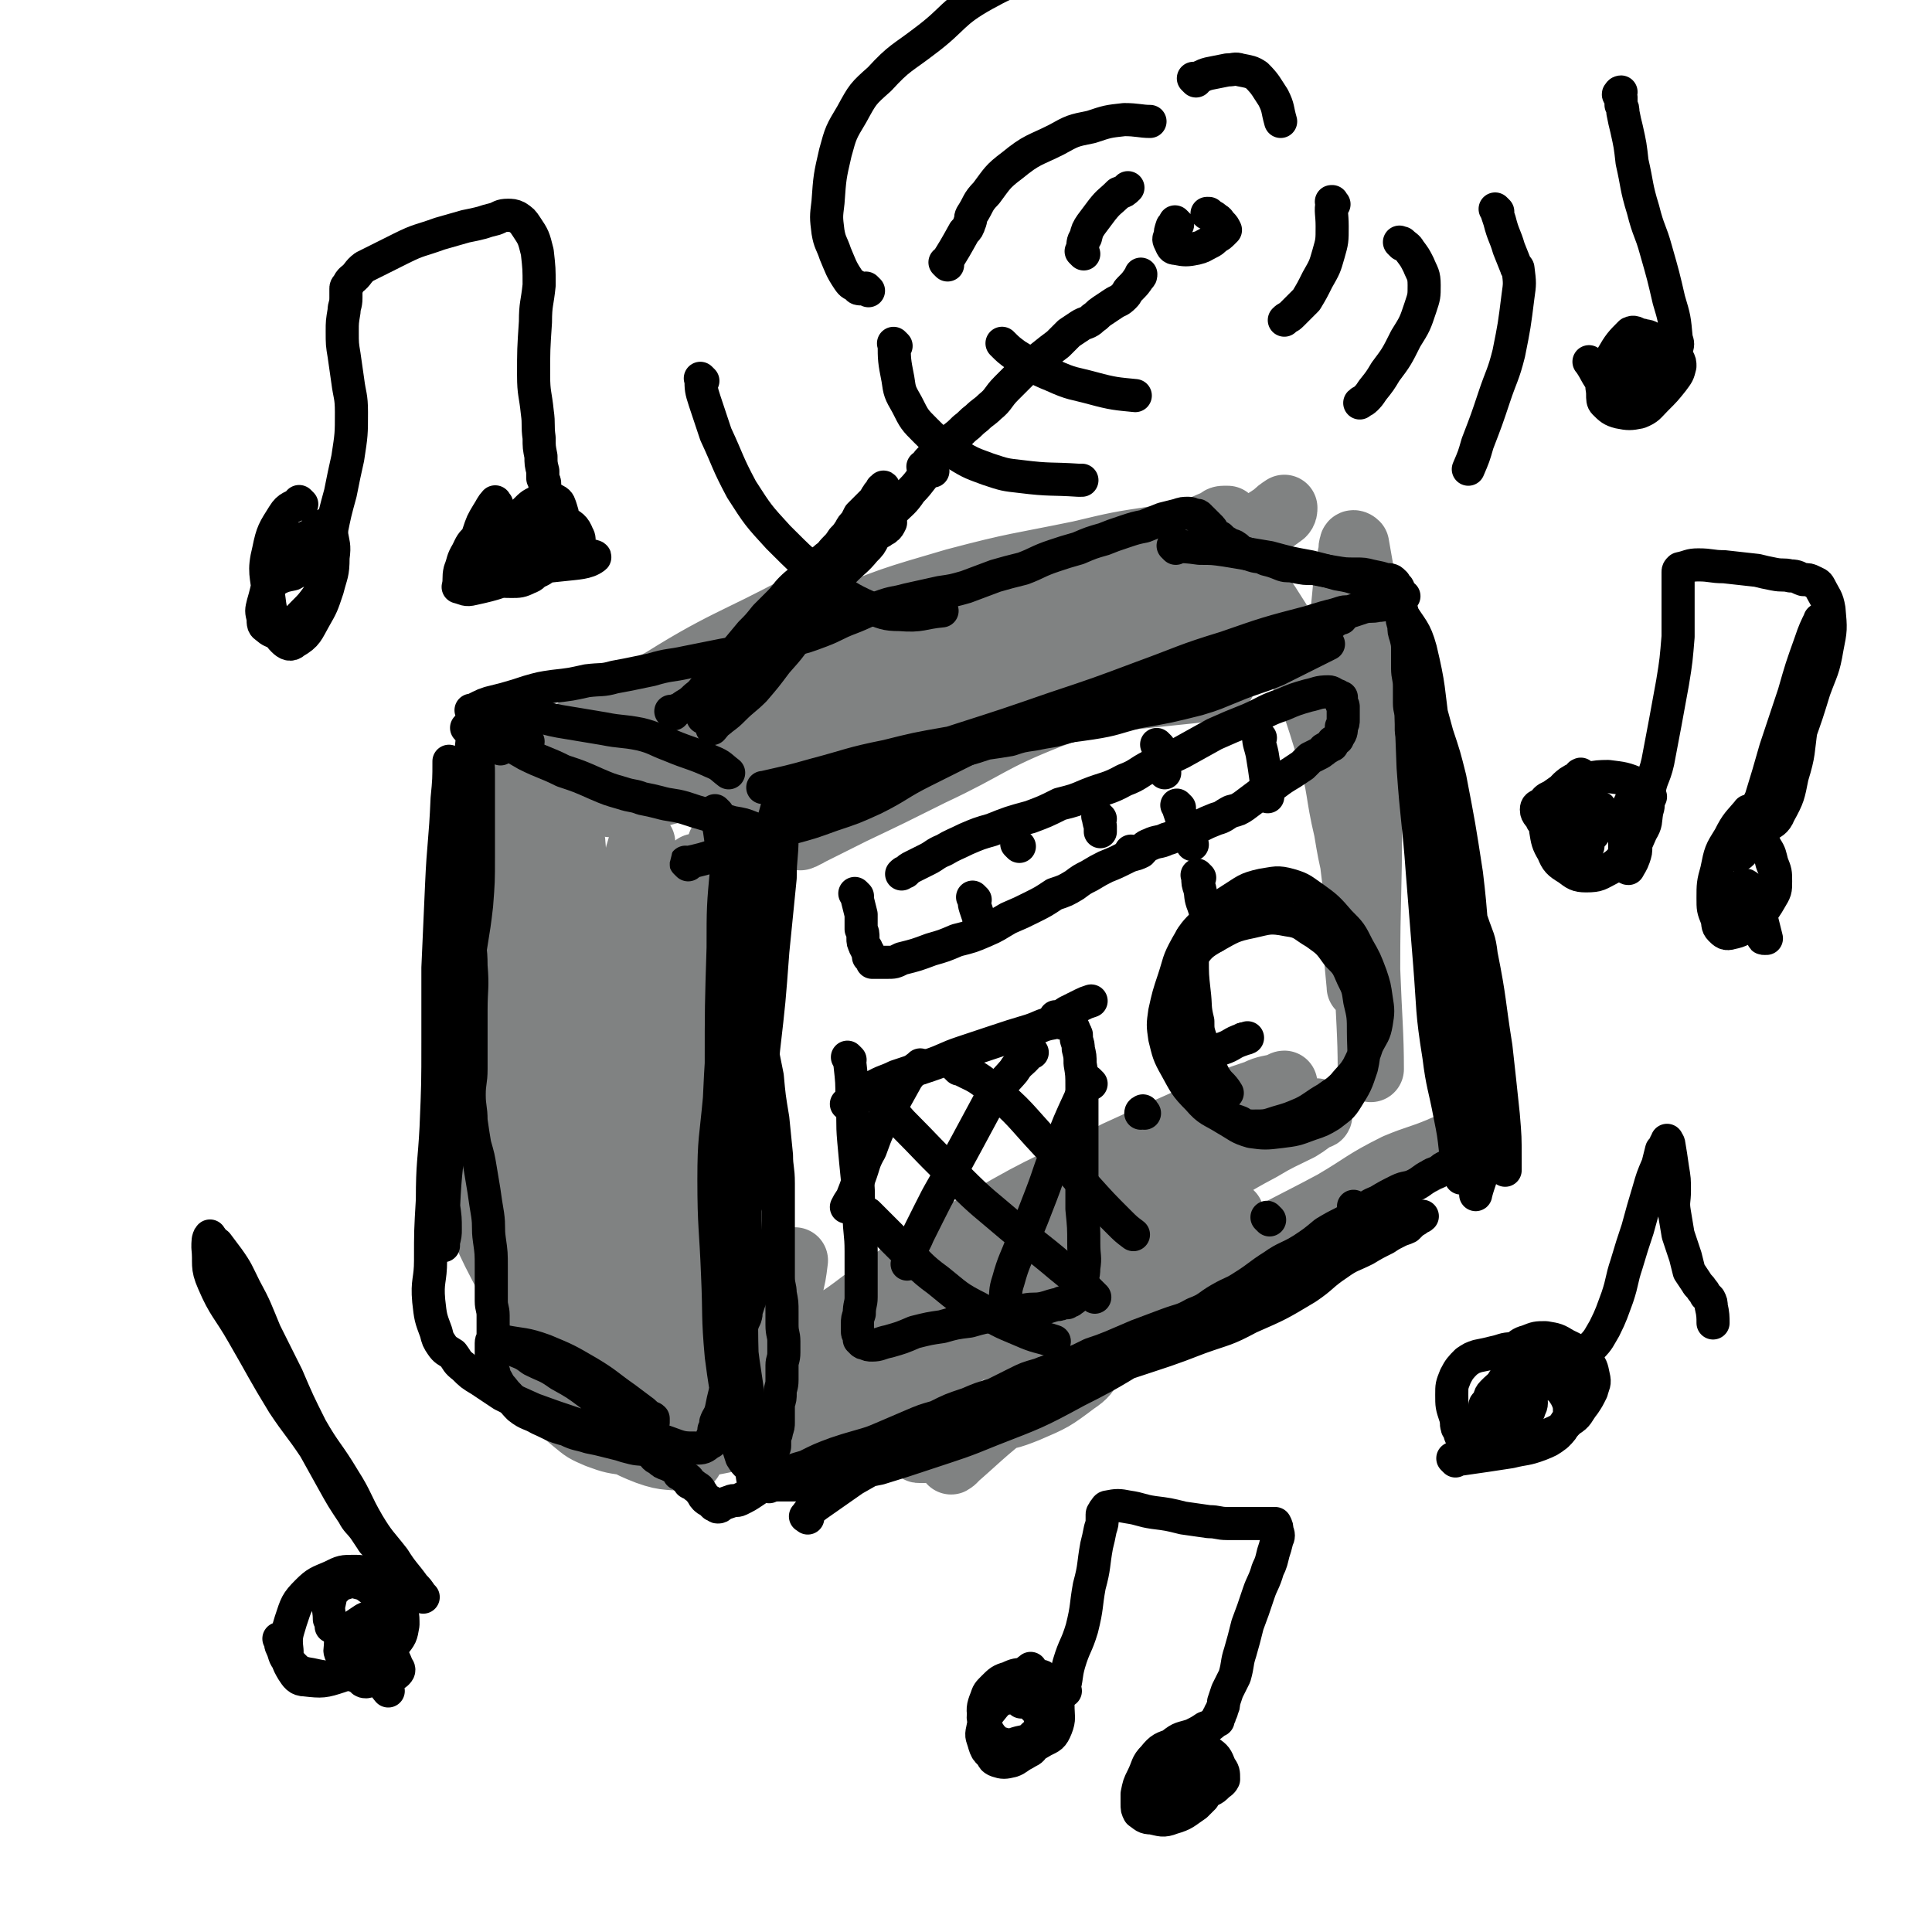
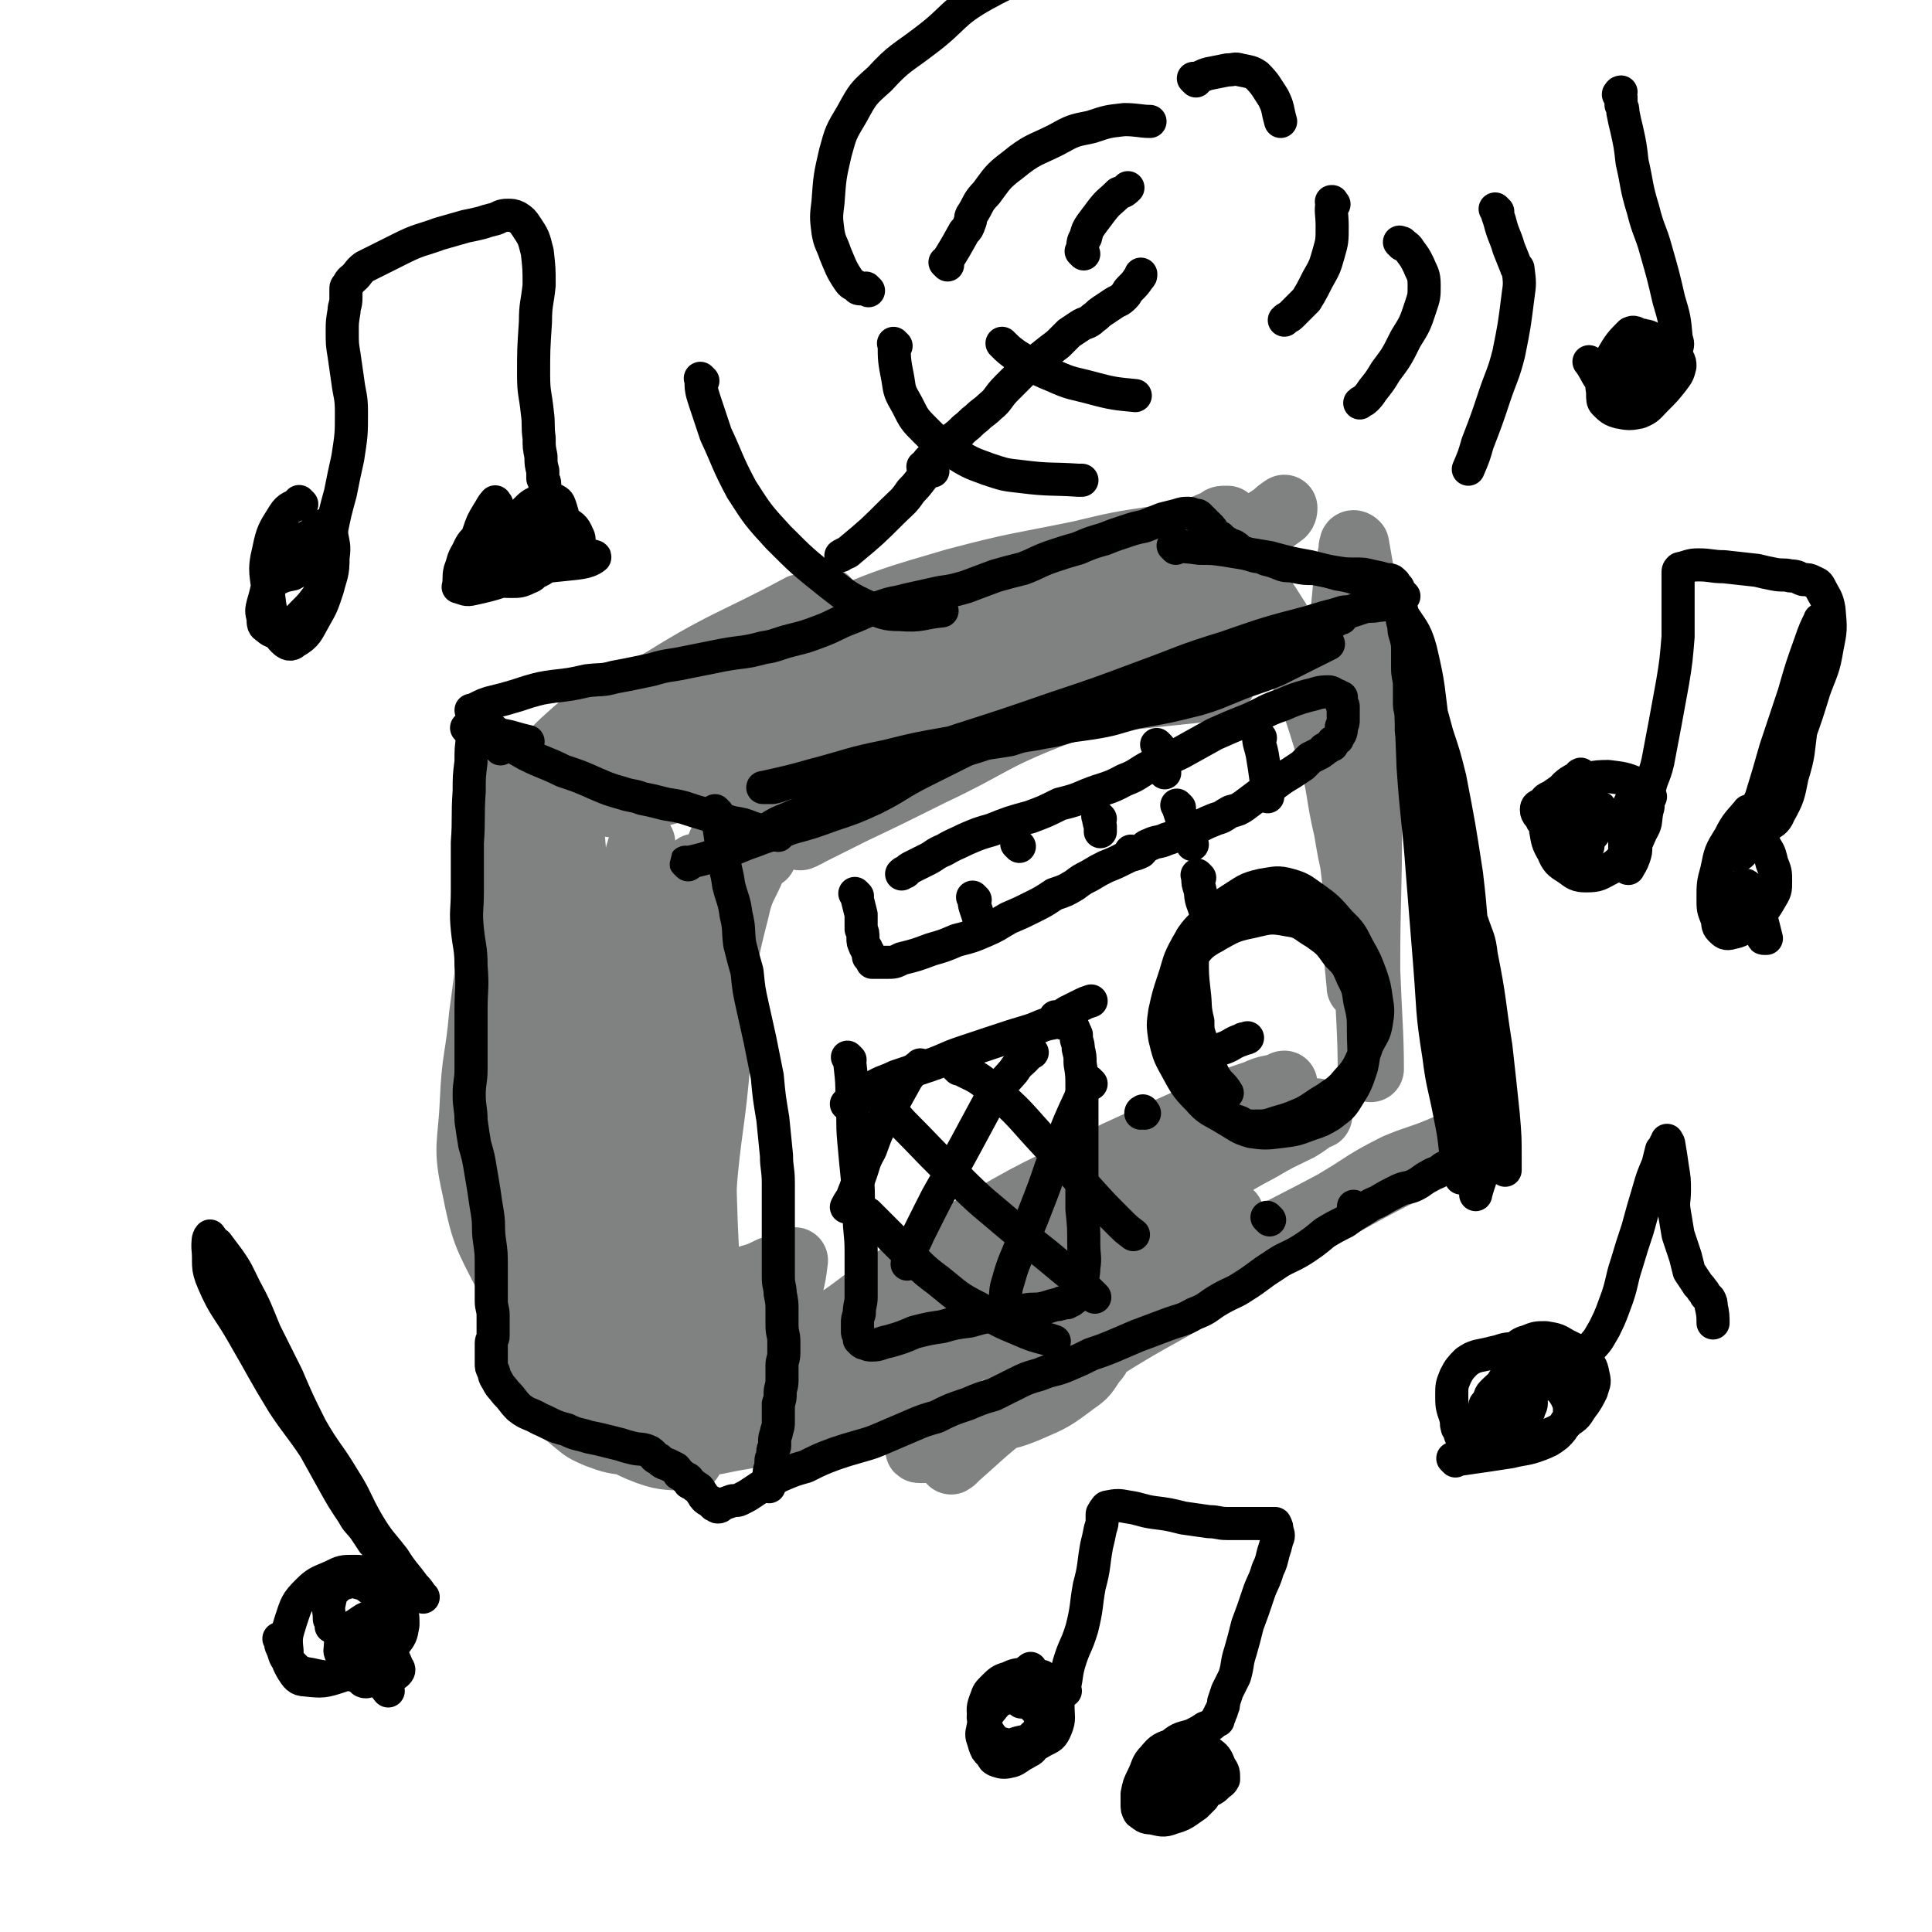
<svg xmlns="http://www.w3.org/2000/svg" viewBox="0 0 1050 1050" version="1.1">
  <g fill="none" stroke="#808282" stroke-width="36" stroke-linecap="round" stroke-linejoin="round">
    <path d="M291,468c-1,-1 -1,-1 -1,-1 -1,-1 0,0 0,0 0,25 -1,25 -1,50 0,35 0,35 1,69 1,34 2,34 5,67 1,23 1,23 3,45 1,10 1,10 2,20 0,3 1,3 1,7 0,1 0,3 0,2 1,-15 2,-17 3,-33 1,-30 0,-31 1,-61 1,-31 1,-31 2,-62 0,-24 1,-24 2,-48 1,-20 0,-20 1,-41 0,-8 1,-8 1,-17 0,-3 0,-3 0,-6 0,0 0,-2 0,-1 3,37 4,38 7,75 2,36 1,36 4,73 2,31 1,31 5,62 1,12 1,12 4,24 1,4 2,4 3,8 0,1 0,2 0,2 2,-34 3,-35 4,-70 2,-37 1,-37 4,-73 1,-26 2,-26 4,-52 2,-17 3,-17 4,-34 0,-6 -1,-6 -1,-12 0,-1 0,-3 0,-3 -1,2 -1,3 -2,6 -2,20 -3,20 -3,39 1,37 1,37 5,73 4,35 5,35 12,70 3,21 3,22 8,43 1,8 2,8 4,15 0,3 0,3 1,5 0,1 0,1 0,1 1,-10 1,-11 1,-22 1,-35 0,-35 1,-70 1,-33 0,-33 4,-66 3,-25 5,-25 10,-50 2,-12 1,-13 3,-25 0,-5 1,-5 1,-10 0,-1 0,-4 0,-2 -1,16 0,19 -1,38 -2,36 -1,36 -3,72 -3,37 -5,37 -8,74 -1,25 -1,25 -1,50 0,9 1,9 1,18 0,2 0,2 0,4 0,1 0,2 0,2 -1,-6 -1,-7 -2,-14 -3,-34 -3,-34 -5,-68 -1,-33 -1,-33 -1,-65 0,-25 1,-25 2,-50 0,-18 1,-18 2,-35 0,-8 0,-8 0,-16 0,-2 0,-2 0,-3 0,-1 0,-1 0,-1 0,0 0,0 0,0 -4,34 -5,34 -8,69 -4,34 -4,34 -6,68 -2,31 -2,31 -1,63 0,21 1,21 1,42 1,10 1,10 1,21 0,5 0,5 0,9 0,1 0,1 -1,2 0,0 0,0 0,0 -4,-4 -4,-3 -8,-7 -6,-7 -5,-8 -10,-14 -4,-4 -3,-5 -7,-8 -2,-2 -2,-2 -5,-3 -2,-1 -2,-1 -3,-1 -1,0 -1,0 -2,1 0,0 0,0 0,0 0,0 0,0 0,0 0,0 -1,0 0,0 10,-1 11,2 23,0 16,-3 16,-6 32,-11 11,-4 11,-3 22,-7 7,-2 7,-2 13,-5 4,-1 4,-2 8,-4 2,0 2,0 4,-1 0,0 1,0 1,0 -1,8 -1,8 -3,16 -3,7 -3,7 -7,14 -3,6 -4,5 -8,10 -1,3 -1,3 -3,6 0,1 0,1 -1,2 0,0 0,0 0,0 1,1 1,1 2,1 16,-4 17,-3 32,-10 21,-11 20,-14 41,-27 21,-12 21,-12 42,-24 16,-8 16,-8 32,-15 9,-5 9,-5 19,-9 3,-2 3,-2 6,-3 0,-1 0,-1 1,-1 0,0 0,0 0,0 -6,4 -6,4 -12,8 -19,15 -18,15 -37,30 -16,12 -15,13 -32,25 -17,13 -18,11 -35,23 -12,9 -12,9 -24,18 -5,4 -5,4 -10,9 -1,1 -2,1 -3,2 -1,1 -1,2 0,2 27,-11 28,-12 56,-24 29,-13 28,-14 58,-26 27,-12 27,-11 54,-22 19,-8 19,-9 38,-17 10,-4 10,-3 19,-7 5,-2 5,-2 9,-4 1,-1 1,-1 3,-2 0,0 0,0 0,0 -7,1 -8,0 -15,2 -23,9 -23,8 -44,19 -25,14 -23,16 -47,31 -25,16 -25,14 -50,30 -17,10 -16,11 -33,21 -8,5 -9,4 -18,9 -2,1 -2,1 -4,2 -1,0 -1,0 -1,0 7,-10 6,-13 15,-22 27,-23 28,-23 57,-43 31,-21 31,-20 63,-38 27,-14 28,-12 56,-26 19,-10 18,-11 37,-21 10,-6 11,-6 21,-11 5,-3 4,-3 9,-6 1,-1 2,0 2,-1 0,-1 -1,-2 -2,-2 -29,5 -31,2 -58,13 -33,13 -32,17 -62,35 -33,19 -32,21 -65,40 -23,14 -22,15 -46,27 -15,8 -16,7 -31,13 -5,2 -5,2 -10,3 -1,1 -3,2 -2,1 16,-16 16,-19 36,-33 28,-22 29,-22 60,-40 34,-20 35,-18 70,-36 26,-12 27,-12 53,-24 11,-5 11,-5 23,-9 6,-3 7,-2 13,-4 1,0 1,-1 2,-1 0,0 0,0 0,0 " />
    <path d="M393,460c-1,-1 -1,-1 -1,-1 -1,-1 0,0 0,0 23,-16 22,-18 46,-32 25,-15 25,-16 53,-26 29,-11 30,-11 61,-17 29,-5 29,-3 58,-5 20,-2 20,-2 39,-4 6,-1 6,-1 12,-3 1,0 5,-2 3,-1 -19,1 -22,1 -44,5 -25,5 -26,4 -50,13 -33,13 -32,16 -64,31 -22,11 -22,11 -43,21 -10,5 -10,5 -19,9 -4,2 -4,3 -7,4 -1,1 -3,1 -2,1 20,-10 22,-11 44,-22 33,-18 31,-21 66,-36 30,-13 32,-8 63,-20 21,-7 21,-7 41,-17 9,-4 9,-5 17,-11 3,-2 3,-2 6,-5 0,0 1,-1 1,0 -29,2 -31,-1 -60,6 -48,10 -48,13 -96,27 -34,10 -34,9 -68,21 -29,10 -29,13 -58,23 -17,7 -17,6 -35,11 -9,3 -9,3 -18,5 -3,0 -3,0 -6,0 0,0 -1,0 0,0 13,-14 11,-17 28,-28 38,-24 40,-21 81,-41 41,-19 41,-20 83,-36 35,-14 36,-12 71,-24 23,-7 23,-7 45,-15 11,-4 11,-5 21,-9 2,-1 2,-2 4,-2 1,0 3,0 2,0 -11,5 -12,6 -24,11 -39,16 -40,13 -79,30 -42,18 -41,20 -83,39 -30,13 -30,12 -61,25 -27,10 -27,11 -54,21 -12,4 -12,4 -24,7 -8,2 -8,3 -16,4 -2,1 -2,0 -5,0 -1,0 -1,0 -1,-1 4,-6 4,-8 10,-13 21,-15 21,-14 44,-26 38,-21 37,-22 77,-39 33,-14 34,-14 68,-24 34,-9 34,-8 68,-15 21,-5 21,-5 41,-8 13,-1 13,-1 26,-1 6,0 6,0 11,2 3,0 3,0 5,2 1,2 3,3 1,5 -13,13 -13,14 -29,24 -21,14 -22,13 -45,23 -18,8 -19,7 -38,12 -16,4 -16,3 -32,6 -11,2 -11,2 -22,4 -6,1 -6,1 -12,2 -2,0 -2,0 -4,0 0,0 0,0 0,0 11,-5 10,-6 21,-11 25,-10 25,-10 51,-19 19,-6 19,-5 39,-11 13,-3 13,-3 25,-8 4,-1 4,-2 8,-4 1,0 1,0 1,0 -13,0 -14,-3 -27,1 -46,15 -46,18 -91,37 -36,14 -36,14 -71,30 -32,15 -31,17 -63,31 -20,8 -21,8 -42,14 -12,3 -12,2 -25,5 -8,1 -8,1 -15,2 -2,0 -2,0 -4,0 -2,0 -2,0 -3,0 0,0 0,0 0,0 12,-11 10,-13 24,-22 19,-13 20,-12 42,-22 29,-12 29,-11 58,-22 35,-12 35,-12 70,-24 26,-9 26,-10 52,-16 23,-6 23,-5 46,-8 13,-1 13,-1 25,-2 13,-1 13,0 26,0 10,0 10,0 19,-1 7,0 7,0 13,-1 2,-1 2,-1 4,-1 2,0 2,-1 3,-1 1,0 1,0 2,0 0,0 0,0 1,0 1,0 1,0 2,1 5,4 5,3 9,9 9,14 9,14 16,30 10,24 10,24 18,50 6,20 4,21 9,42 2,12 2,12 5,25 0,5 0,5 1,10 0,1 0,4 0,3 -3,-21 -3,-24 -5,-47 -3,-21 -3,-21 -4,-43 -1,-19 -1,-19 -1,-38 0,-13 1,-13 2,-26 1,-10 1,-10 2,-21 1,-6 2,-6 2,-12 1,-3 0,-3 1,-6 0,-1 1,-1 2,0 3,18 4,19 5,39 1,34 0,34 -1,68 0,33 -1,33 -2,66 0,22 0,22 0,45 0,9 0,9 0,18 0,2 0,6 0,4 -1,-12 -2,-16 -2,-33 0,-31 0,-32 1,-63 0,-25 0,-25 2,-50 1,-19 2,-19 4,-38 0,-7 1,-7 1,-14 0,-2 0,-2 0,-4 0,-1 1,-1 2,0 0,14 -1,15 -1,30 -1,41 -1,41 -2,83 0,40 -1,40 -1,80 1,27 2,35 2,54 " />
    <path d="M740,357c-1,-1 -1,-1 -1,-1 -1,-2 0,-2 -1,-3 -3,-2 -4,-3 -8,-4 -19,-2 -19,-2 -39,-1 -24,1 -24,1 -48,5 -24,3 -24,4 -47,10 -14,3 -14,4 -27,7 -7,2 -7,1 -13,3 -2,0 -2,0 -5,1 0,0 0,0 0,0 6,-9 4,-11 12,-18 22,-19 23,-19 48,-34 20,-12 22,-9 43,-19 14,-7 13,-7 26,-15 7,-4 7,-4 13,-8 2,-2 2,-2 5,-4 0,0 0,0 0,0 0,1 0,2 -1,3 -23,17 -29,20 -46,33 " />
    <path d="M415,465c-1,-1 -1,-2 -1,-1 -2,1 -3,2 -4,5 -5,13 -7,12 -10,26 -7,27 -6,27 -10,55 -4,30 -5,30 -6,60 -2,28 -2,28 -1,56 1,22 1,22 3,44 1,11 1,11 2,23 0,5 0,5 0,10 0,3 -1,3 -1,6 0,1 0,1 0,2 -1,2 -1,3 -2,3 -4,1 -5,1 -8,-1 -14,-7 -14,-8 -27,-17 -12,-8 -11,-9 -22,-18 -6,-5 -6,-5 -12,-10 -3,-3 -3,-2 -6,-4 -1,-1 -1,-1 -2,-1 0,-1 0,0 0,0 5,12 3,13 10,23 11,17 12,16 25,32 9,10 9,10 18,19 4,6 5,5 10,11 2,2 2,1 3,3 1,1 1,1 1,2 0,0 0,0 0,0 -11,-2 -12,0 -23,-4 -13,-5 -12,-6 -24,-13 -7,-3 -7,-4 -13,-7 -4,-2 -4,-2 -8,-4 -1,-1 -2,0 -2,-1 -1,0 -1,-1 0,-1 10,-3 10,-4 20,-4 32,0 33,1 65,3 32,2 32,3 63,5 24,3 24,4 48,5 18,0 18,1 35,-1 11,-1 12,-1 22,-5 14,-6 14,-6 26,-15 6,-4 6,-5 10,-11 3,-3 3,-4 4,-7 0,-1 1,-2 0,-2 -4,-1 -5,-3 -9,-1 -13,7 -13,9 -25,19 -18,14 -18,15 -35,31 -5,5 -4,6 -9,11 -1,2 -4,4 -3,3 14,-12 16,-15 34,-29 30,-23 30,-23 61,-44 30,-20 30,-20 61,-38 25,-16 26,-15 52,-29 17,-10 16,-11 34,-20 12,-5 12,-4 24,-9 4,-2 4,-1 8,-3 1,0 2,-2 2,-1 -39,20 -41,20 -81,43 -32,19 -32,20 -64,40 -24,14 -24,13 -48,28 -19,13 -18,15 -37,27 -16,10 -17,10 -34,18 -9,4 -9,4 -18,8 -4,2 -4,1 -9,3 -1,0 -1,0 -2,0 -1,0 -1,0 -1,-1 -1,-4 -2,-4 -2,-8 0,-3 1,-3 1,-7 0,-1 1,-1 0,-3 -1,-2 0,-3 -3,-4 -10,-4 -11,-6 -22,-5 -13,0 -13,3 -25,7 -14,5 -14,6 -29,10 -14,4 -14,3 -28,6 -11,2 -11,3 -22,3 -13,0 -13,0 -27,-2 -8,-1 -9,-1 -17,-4 -7,-3 -7,-3 -13,-8 -6,-5 -6,-5 -12,-12 -4,-5 -4,-5 -7,-10 -2,-4 -1,-5 -2,-9 0,-2 -1,-2 0,-5 1,-2 1,-3 2,-4 3,-3 4,-3 7,-4 5,0 5,1 10,1 4,1 4,0 7,1 2,1 2,1 3,2 1,1 2,2 2,2 -8,-2 -12,1 -19,-5 -16,-14 -17,-16 -27,-35 -12,-23 -13,-24 -18,-49 -5,-22 -2,-23 -1,-46 1,-24 3,-24 5,-47 2,-15 2,-15 4,-29 1,-11 1,-11 3,-22 0,-3 0,-3 1,-6 0,-1 0,-1 0,-1 0,0 0,0 0,0 0,27 0,27 0,55 -1,24 -2,24 -2,47 0,20 0,20 0,39 0,10 0,10 1,20 0,4 0,4 1,8 0,1 0,4 0,2 0,-12 -1,-14 -1,-29 0,-35 0,-35 1,-71 1,-27 1,-27 4,-55 1,-19 2,-19 3,-37 2,-13 1,-13 3,-25 0,-11 1,-11 1,-21 1,-3 0,-3 0,-5 0,0 0,-1 0,0 -6,38 -7,39 -11,79 -4,35 -4,35 -4,71 0,29 0,29 3,58 2,22 4,22 8,44 3,13 3,13 6,26 0,3 0,4 1,7 0,1 0,1 0,2 0,0 0,0 0,0 -9,-23 -12,-23 -17,-46 -6,-28 -5,-29 -6,-58 0,-27 1,-27 4,-54 1,-19 2,-19 5,-37 1,-15 1,-15 3,-30 2,-11 2,-11 5,-21 3,-11 2,-11 6,-22 4,-10 4,-11 10,-21 6,-10 6,-11 15,-19 11,-10 12,-10 26,-18 15,-9 15,-7 31,-16 18,-9 18,-10 36,-19 13,-7 13,-7 27,-13 7,-4 7,-3 14,-6 2,-2 2,-2 5,-3 1,0 1,0 1,0 0,0 0,0 0,0 -27,19 -27,20 -54,38 -26,17 -27,16 -53,32 -15,9 -15,9 -30,18 -6,4 -6,4 -12,7 -2,1 -4,4 -4,3 1,-3 3,-6 8,-10 24,-21 23,-23 50,-40 39,-25 46,-25 81,-44 " />
  </g>
  <g fill="none" stroke="#000000" stroke-width="18" stroke-linecap="round" stroke-linejoin="round">
    <path d="M272,407c-1,-1 -1,-1 -1,-1 -1,-1 0,0 0,0 0,0 0,0 0,0 0,0 0,0 0,0 -1,-1 0,0 0,0 " />
    <path d="M652,477c-1,-1 -1,-1 -1,-1 -1,-1 0,0 0,0 0,0 0,0 0,0 0,0 0,0 0,0 -1,-1 0,0 0,0 0,0 0,0 0,0 0,0 0,0 0,1 0,3 0,3 1,6 1,4 0,4 2,9 1,3 1,3 2,6 1,3 0,3 1,6 1,2 2,3 3,5 " />
    <path d="M259,398c-1,-1 -1,-1 -1,-1 -1,-1 0,0 0,0 0,1 -1,1 -1,3 -1,7 -1,7 -1,14 -1,8 -1,8 -1,16 -1,14 0,14 -1,28 0,13 0,13 0,26 0,11 -1,11 0,21 1,10 2,10 2,20 1,12 0,12 0,24 0,9 0,9 0,17 0,8 0,8 0,15 0,7 -1,7 -1,14 0,7 1,7 1,14 1,7 1,7 2,13 2,7 2,7 3,13 1,6 1,6 2,12 1,7 1,7 2,13 1,7 0,7 1,14 1,7 1,7 1,15 0,5 0,5 0,10 0,4 0,4 0,8 0,4 1,4 1,8 0,2 0,2 0,4 0,2 0,2 0,4 0,2 0,2 0,3 0,2 -1,2 -1,4 0,2 0,2 0,3 0,1 0,1 0,2 0,1 0,1 0,2 0,1 0,1 0,1 0,1 0,1 0,1 0,1 0,1 0,1 0,1 0,1 0,1 0,2 0,2 1,4 1,2 0,2 2,5 2,4 2,3 5,7 4,4 3,4 7,8 5,4 6,3 11,6 7,3 7,4 15,6 6,3 6,2 12,4 5,1 5,1 9,2 4,1 4,1 8,2 3,1 3,1 7,2 4,1 5,0 9,2 3,2 2,3 5,4 2,2 2,2 5,3 2,1 2,1 4,2 1,1 1,1 2,3 2,1 2,1 3,2 1,1 1,0 2,1 1,1 0,2 1,2 2,1 2,1 3,2 2,1 2,1 3,3 1,1 1,2 2,3 1,1 1,1 3,2 0,0 0,0 1,1 0,0 0,0 1,1 0,0 0,0 0,0 0,0 1,0 1,0 1,0 0,1 1,1 1,0 1,0 2,-1 2,-1 2,-1 5,-2 2,-1 3,0 5,-1 4,-2 4,-2 7,-4 3,-2 3,-2 6,-4 5,-3 5,-3 9,-5 7,-3 7,-3 14,-5 8,-4 8,-4 16,-7 6,-2 6,-2 13,-4 7,-2 7,-2 14,-5 7,-3 7,-3 14,-6 7,-3 7,-3 14,-5 8,-4 8,-4 17,-7 7,-3 7,-3 14,-5 6,-3 6,-3 12,-6 6,-3 6,-3 13,-5 7,-3 8,-2 15,-5 7,-3 7,-3 13,-6 6,-2 6,-2 11,-4 7,-3 7,-3 14,-6 8,-3 8,-3 16,-6 8,-3 8,-2 15,-6 8,-3 7,-4 14,-8 7,-4 7,-3 13,-7 8,-5 8,-6 16,-11 7,-5 8,-4 16,-9 6,-4 6,-4 12,-9 5,-3 5,-3 11,-6 4,-3 4,-3 9,-6 5,-3 4,-3 9,-5 5,-3 5,-3 11,-6 4,-2 5,-1 9,-3 4,-2 4,-3 8,-5 3,-2 3,-1 6,-3 1,-1 1,-1 3,-2 1,0 1,0 2,-1 1,-1 1,-1 1,-1 1,-1 1,-1 1,-1 0,0 0,-1 0,-1 0,0 1,0 1,0 0,0 0,0 0,0 1,-2 1,-1 2,-3 1,-3 1,-3 1,-5 0,-6 -1,-6 -2,-11 -1,-6 -1,-6 -2,-13 -1,-8 -2,-8 -3,-16 -1,-8 -1,-8 -3,-17 -1,-9 -1,-9 -2,-17 -1,-11 -1,-11 -2,-22 0,-14 1,-14 0,-27 -1,-10 -1,-10 -2,-20 -1,-9 -1,-9 -1,-18 0,-7 0,-7 -1,-14 -1,-8 -1,-8 -2,-15 -1,-7 -1,-7 -2,-13 0,-6 0,-6 -1,-11 -2,-6 -3,-5 -4,-11 0,-4 0,-4 0,-8 0,-3 -1,-3 -1,-7 0,-5 0,-5 0,-9 0,-5 -1,-5 -1,-10 0,-4 0,-4 0,-9 0,-4 0,-4 -1,-8 -1,-3 -1,-3 -1,-6 -1,-3 -1,-3 -1,-5 0,-3 0,-3 -1,-5 0,-1 -1,-1 -1,-3 0,-1 0,-1 0,-2 0,-1 0,-1 0,-3 0,0 0,0 0,0 0,-1 0,-1 0,-1 0,-1 0,-1 0,-1 0,-1 -1,-1 -1,-1 -1,0 -1,0 -1,-1 0,-1 0,-1 0,-1 -2,-2 -2,-2 -5,-2 -3,-1 -3,-1 -8,-2 -4,-1 -4,-1 -8,-1 -6,0 -6,0 -12,-1 -6,-1 -6,-1 -11,-2 -5,0 -5,0 -10,-1 -4,-1 -4,0 -7,-1 -5,-2 -5,-2 -9,-3 -4,-2 -4,-1 -7,-2 -3,-1 -3,-1 -6,-2 -2,-1 -2,-2 -4,-3 -1,-1 -1,0 -3,-1 -1,-1 -1,-1 -3,-2 -1,-1 -1,-1 -2,-2 -2,-1 -2,-1 -3,-2 -1,-1 -1,-2 -2,-3 -1,-1 -1,-1 -1,-1 -1,-1 -1,-1 -2,-2 0,0 0,0 -1,-1 0,0 0,0 0,0 -1,-1 -1,-1 -1,-1 0,0 -1,0 -1,0 0,0 0,-1 0,-1 -1,-1 -1,-1 -2,-1 -2,0 -2,-1 -4,-1 -3,0 -3,0 -6,1 -4,1 -4,1 -8,2 -5,2 -5,2 -10,4 -5,1 -5,1 -11,3 -6,2 -6,2 -11,4 -7,2 -7,2 -14,5 -7,2 -7,2 -13,4 -9,3 -9,4 -17,7 -8,2 -8,2 -15,4 -8,3 -8,3 -16,6 -7,2 -7,2 -14,3 -9,2 -9,2 -18,4 -7,2 -7,1 -15,4 -8,2 -8,3 -16,6 -8,3 -8,4 -16,7 -8,3 -8,3 -16,5 -8,2 -8,3 -15,4 -11,3 -11,2 -22,4 -10,2 -10,2 -20,4 -9,2 -9,1 -19,4 -10,2 -9,2 -20,4 -7,2 -7,1 -15,2 -9,2 -9,2 -18,3 -7,1 -7,1 -14,3 -6,2 -6,2 -13,4 -4,1 -4,1 -8,2 -3,1 -3,1 -5,2 -2,1 -2,1 -4,2 0,0 0,0 -1,0 " />
    <path d="M262,389c-1,-1 -1,-1 -1,-1 -1,-1 0,0 0,0 1,1 0,2 1,3 5,5 5,5 11,10 6,5 6,5 13,9 10,5 10,4 20,9 9,3 9,3 18,7 7,3 7,3 14,5 6,2 6,1 11,3 5,1 5,1 9,2 7,2 7,1 14,3 6,2 6,2 13,4 6,2 6,2 13,4 6,1 6,1 11,3 4,1 4,2 8,3 2,0 3,-1 5,0 1,0 1,1 1,1 " />
    <path d="M410,455c-1,-1 -1,-1 -1,-1 -1,-1 0,0 0,0 0,0 0,0 0,0 0,0 -1,0 0,0 0,-1 0,-1 1,-1 4,-2 4,-1 8,-3 5,-3 5,-3 10,-5 7,-3 7,-3 13,-5 8,-2 8,-1 15,-4 7,-2 7,-2 14,-5 7,-4 7,-4 15,-7 7,-4 7,-4 14,-7 6,-3 5,-3 11,-5 6,-3 7,-2 13,-4 7,-2 7,-2 13,-4 7,-1 7,-1 13,-2 6,-2 6,-2 13,-3 5,-1 5,-1 11,-2 7,-2 7,-2 14,-4 6,-1 6,-2 12,-3 6,-2 6,-2 12,-4 7,-2 7,-3 14,-6 5,-2 5,-1 11,-3 4,-2 4,-3 9,-4 5,-2 5,-1 10,-3 4,-1 4,-1 8,-4 5,-2 4,-2 9,-4 4,-3 4,-3 9,-6 5,-3 4,-3 9,-7 4,-2 4,-1 8,-3 4,-3 3,-3 7,-5 5,-2 5,-2 10,-4 4,-1 3,-1 7,-2 4,-1 4,-1 7,-2 3,-1 3,0 6,-1 3,-1 3,-1 6,-2 4,-1 4,0 8,-1 2,0 2,0 5,-1 2,-1 2,-1 5,-1 1,0 1,0 2,0 " />
    <path d="M390,442c-1,-1 -1,-1 -1,-1 -1,-1 0,0 0,0 0,0 0,0 0,0 1,1 1,1 1,2 1,4 0,4 1,8 1,7 1,7 2,14 1,8 2,8 3,16 2,8 3,8 4,16 2,8 1,8 2,16 2,8 2,8 4,15 1,10 1,10 3,19 2,9 2,9 4,18 2,10 2,10 4,20 1,11 1,11 3,23 1,10 1,10 2,20 0,7 1,7 1,15 0,7 0,7 0,14 0,6 0,6 0,12 0,7 0,7 0,14 0,5 0,6 0,11 0,5 1,5 1,9 1,5 1,5 1,10 0,4 0,4 0,7 0,5 1,5 1,9 0,3 0,3 0,6 0,4 -1,4 -1,7 0,4 0,4 0,8 0,4 -1,4 -1,7 0,3 0,3 -1,6 0,2 0,2 0,4 0,3 0,3 0,6 0,2 0,2 -1,5 0,2 -1,2 -1,5 0,1 0,1 0,3 0,1 -1,1 -1,3 0,1 0,1 0,1 0,2 -1,2 -1,4 0,0 0,0 0,0 0,1 0,1 0,2 0,2 -1,2 -1,5 0,2 0,2 0,4 0,2 0,2 0,3 " />
-     <path d="M366,388c-1,-1 -1,-1 -1,-1 -1,-1 0,0 0,0 0,0 0,0 0,0 2,-1 3,-1 5,-2 4,-3 4,-2 8,-6 4,-3 3,-3 6,-6 4,-4 4,-4 8,-8 4,-4 3,-5 6,-9 5,-6 5,-6 10,-12 4,-4 4,-4 8,-9 4,-4 4,-4 8,-8 3,-3 3,-4 6,-7 4,-4 5,-4 9,-7 2,-3 2,-3 5,-6 2,-2 3,-2 5,-4 3,-2 2,-2 5,-5 2,-2 2,-2 4,-5 2,-2 2,-2 4,-5 1,-2 1,-2 3,-4 1,-2 1,-2 2,-4 1,-1 1,-1 2,-2 1,-1 1,-1 2,-2 1,-1 1,-1 3,-3 1,-1 1,-1 2,-2 0,-1 0,-1 1,-2 0,-1 1,-1 1,-1 1,-1 1,-1 2,-1 0,-1 -1,-1 -1,-1 0,-1 1,0 1,0 1,0 0,-2 0,-1 0,1 1,2 0,4 -2,7 -2,7 -6,14 -4,8 -5,8 -10,16 -6,10 -6,10 -13,20 -7,11 -7,11 -15,22 -6,10 -6,10 -14,19 -6,8 -6,8 -12,15 -5,5 -6,5 -11,10 -3,3 -3,3 -7,6 -1,1 -1,1 -3,2 -1,1 -1,1 -2,2 0,0 0,0 0,1 0,0 0,0 0,0 9,-11 9,-10 18,-21 10,-12 9,-12 19,-24 9,-11 9,-11 18,-22 7,-8 7,-9 14,-16 4,-6 4,-5 9,-11 3,-4 3,-4 6,-8 2,-2 2,-2 3,-4 1,-1 2,0 2,-1 1,-1 1,-2 0,-1 -10,7 -11,7 -21,17 -11,11 -10,11 -20,23 -10,11 -10,12 -20,23 -7,9 -7,9 -15,18 -6,6 -6,6 -12,12 -2,2 -2,3 -4,5 -1,1 -1,1 -2,2 0,1 0,1 0,2 0,0 0,0 0,0 8,-9 8,-9 17,-17 7,-7 7,-7 14,-14 6,-7 5,-7 11,-14 6,-7 6,-6 13,-13 6,-6 6,-6 11,-11 6,-6 6,-6 11,-11 6,-6 6,-5 11,-11 3,-3 3,-3 5,-7 2,-2 2,-2 4,-3 1,-1 2,-1 3,-2 1,-1 1,-1 2,-3 " />
    <path d="M503,255c-1,-1 -1,-1 -1,-1 -1,-1 0,0 0,0 2,-2 1,-2 3,-4 3,-3 3,-3 7,-6 3,-2 2,-3 5,-5 4,-3 4,-3 7,-6 4,-3 3,-3 7,-6 3,-3 4,-3 7,-6 5,-4 4,-5 9,-10 5,-5 5,-5 10,-10 5,-4 5,-4 9,-7 5,-4 5,-4 9,-7 3,-3 3,-3 6,-6 3,-2 3,-2 6,-4 3,-2 4,-1 7,-4 3,-2 2,-2 5,-4 3,-2 3,-2 6,-4 3,-2 3,-1 6,-4 2,-2 1,-2 3,-4 3,-3 3,-3 5,-6 1,-1 1,-1 1,-2 " />
-     <path d="M640,122c-1,-1 -1,-1 -1,-1 -1,-1 0,0 0,0 0,1 -1,1 -2,2 -1,3 -1,3 -1,5 -1,2 -1,2 0,4 1,2 1,3 3,3 5,1 6,1 11,0 4,-1 3,-1 7,-3 2,-1 2,-1 4,-3 2,-1 2,-1 4,-3 0,0 0,0 1,-1 0,0 0,0 0,0 -1,-2 -1,-2 -2,-3 -2,-2 -1,-2 -3,-3 -1,-1 -1,-1 -3,-2 0,0 0,0 -1,-1 0,0 0,0 -1,0 0,0 0,0 0,0 " />
    <path d="M725,111c-1,-1 -1,-1 -1,-1 -1,-1 0,0 0,0 0,0 0,0 0,0 0,0 0,-1 0,0 -1,5 0,6 0,13 0,8 0,8 -2,15 -2,7 -2,7 -6,14 -3,6 -3,6 -6,11 -4,4 -4,4 -8,8 -2,2 -2,1 -4,3 0,0 0,0 0,0 " />
    <path d="M762,133c-1,-1 -1,-1 -1,-1 -1,-1 0,0 0,0 0,0 0,0 0,0 1,0 1,0 1,0 2,2 3,2 4,4 3,4 3,4 5,8 2,5 3,5 3,11 0,6 0,6 -2,12 -3,9 -3,9 -8,17 -5,10 -5,10 -11,18 -3,5 -3,5 -7,10 -2,3 -2,3 -4,5 -1,1 -2,1 -3,2 0,0 0,0 0,0 " />
    <path d="M814,115c-1,-1 -1,-1 -1,-1 -1,-1 0,0 0,0 0,0 0,0 0,0 1,3 1,3 2,6 2,8 3,8 5,15 2,5 2,5 4,10 0,1 1,0 1,1 1,8 1,8 0,15 -2,16 -2,16 -5,31 -3,12 -4,12 -8,24 -4,12 -4,12 -9,25 -2,7 -2,7 -5,14 " />
    <path d="M589,138c-1,-1 -1,-1 -1,-1 -1,-1 0,0 0,0 0,0 0,-1 0,-1 1,-4 0,-4 2,-7 1,-4 1,-4 3,-7 3,-4 3,-4 6,-8 4,-5 4,-4 9,-9 3,-1 3,-1 5,-3 " />
    <path d="M515,144c-1,-1 -1,-1 -1,-1 -1,-1 0,0 0,0 5,-8 5,-8 10,-17 2,-2 2,-2 3,-5 1,-2 0,-2 1,-4 4,-6 3,-7 8,-12 6,-8 6,-9 14,-15 11,-9 12,-8 24,-14 9,-5 9,-5 19,-7 9,-3 9,-3 18,-4 7,0 9,1 14,1 " />
    <path d="M472,158c-1,-1 -1,-1 -1,-1 -1,-1 0,0 0,0 -1,0 -2,0 -3,0 -1,0 -2,0 -2,-1 -3,-2 -3,-1 -5,-4 -4,-6 -4,-7 -7,-14 -2,-6 -3,-6 -4,-12 -1,-8 -1,-8 0,-16 1,-14 1,-14 4,-27 3,-11 3,-11 9,-21 6,-11 6,-11 15,-19 11,-12 12,-11 25,-21 16,-12 14,-15 32,-25 18,-10 19,-8 39,-16 8,-4 8,-4 16,-9 1,0 1,0 1,0 " />
    <path d="M466,487c-1,-1 -1,-1 -1,-1 -1,-1 0,0 0,0 0,0 0,0 0,0 1,2 1,1 1,3 1,4 1,4 2,8 0,4 0,4 0,8 1,2 1,2 1,5 0,2 0,2 1,4 0,1 1,1 1,2 0,1 1,1 1,2 0,1 0,1 0,2 0,0 0,0 1,1 1,0 1,0 1,0 1,1 0,1 0,2 1,0 1,0 2,0 3,0 3,0 6,0 4,0 4,0 8,-2 8,-2 8,-2 16,-5 7,-2 7,-2 14,-5 8,-2 8,-2 15,-5 7,-3 6,-3 13,-7 7,-3 7,-3 13,-6 6,-3 6,-3 12,-7 6,-2 6,-2 11,-5 4,-3 4,-3 8,-5 5,-3 5,-3 9,-5 5,-2 5,-2 11,-5 4,-2 4,-1 8,-3 2,-2 2,-3 5,-4 4,-2 5,-1 9,-3 4,-1 4,-2 8,-3 5,-2 5,-2 10,-4 4,-2 4,-2 9,-4 4,-1 4,-2 8,-4 4,-1 4,-1 7,-3 4,-3 4,-3 8,-6 4,-3 4,-3 9,-6 4,-3 4,-3 9,-6 3,-2 3,-2 6,-4 2,-2 2,-2 4,-4 2,-1 2,-1 4,-2 2,-1 2,-1 3,-2 1,0 0,-1 1,-1 1,-1 1,0 2,-1 0,0 0,0 1,-1 0,0 0,0 1,0 0,-1 0,-1 0,-1 0,0 0,-1 1,-1 0,0 0,0 1,-1 1,-1 1,0 1,-1 2,-3 2,-3 2,-6 1,-2 1,-2 1,-4 0,-2 0,-2 0,-4 0,-1 0,-1 0,-3 0,-1 -1,-1 -1,-2 0,-1 0,-2 0,-3 0,0 -1,0 -1,0 -1,0 -1,-1 -1,-1 -3,-1 -3,-2 -5,-2 -6,0 -6,1 -11,2 -7,2 -7,2 -14,5 -9,3 -9,4 -18,8 -10,4 -10,4 -19,8 -9,5 -9,5 -18,10 -8,4 -8,3 -16,7 -8,4 -7,5 -15,8 -9,5 -10,4 -20,8 -7,3 -7,3 -15,5 -8,4 -8,4 -16,7 -11,3 -11,3 -21,7 -7,2 -7,2 -14,5 -6,3 -7,3 -12,6 -5,2 -5,3 -9,5 -4,2 -4,2 -8,4 -2,1 -2,1 -4,3 -1,0 -1,0 -2,1 " />
    <path d="M530,489c-1,-1 -1,-1 -1,-1 -1,-1 0,0 0,0 1,2 0,2 1,5 1,3 1,3 2,6 0,0 0,0 0,1 " />
    <path d="M554,460c-1,-1 -1,-1 -1,-1 -1,-1 0,0 0,0 0,0 0,0 0,0 " />
    <path d="M616,464c-1,-1 -1,-1 -1,-1 -1,-1 0,0 0,0 0,0 0,0 0,0 0,0 0,0 0,0 -1,-1 0,0 0,0 0,0 0,0 0,0 0,0 0,0 0,0 -1,-1 0,0 0,0 0,0 0,0 0,0 " />
    <path d="M598,445c-1,-1 -2,-2 -1,-1 0,1 0,2 1,5 0,2 0,2 0,3 " />
    <path d="M641,439c-1,-1 -1,-1 -1,-1 -1,-1 0,0 0,0 0,0 0,0 0,0 2,6 2,6 4,12 2,5 2,5 4,9 " />
    <path d="M685,401c-1,-1 -2,-2 -1,-1 0,4 1,5 2,10 2,12 2,13 3,23 " />
    <path d="M630,406c-1,-1 -2,-2 -1,-1 1,6 2,7 4,15 0,0 0,0 0,0 " />
    <path d="M696,497c-1,-1 -1,-1 -1,-1 -1,-1 0,0 0,0 -2,1 -3,0 -5,1 -8,2 -8,1 -16,3 -5,2 -5,2 -10,4 -5,2 -5,2 -9,5 -4,3 -4,3 -8,8 -4,4 -4,4 -6,10 -2,4 -3,4 -4,9 -1,7 -2,8 -1,15 0,8 1,8 3,15 3,9 3,9 8,18 4,7 4,7 9,13 4,5 4,5 10,9 3,3 3,2 8,4 3,2 4,2 7,2 7,0 7,0 13,-2 7,-2 7,-2 14,-5 6,-3 6,-4 13,-8 4,-3 5,-3 9,-7 4,-5 5,-5 8,-10 3,-6 3,-6 5,-12 3,-6 4,-6 5,-12 1,-6 1,-7 0,-13 -1,-7 -1,-7 -3,-13 -3,-8 -3,-8 -7,-15 -4,-8 -4,-8 -10,-14 -6,-7 -7,-8 -14,-13 -6,-4 -6,-5 -13,-7 -7,-2 -8,-1 -15,0 -9,2 -9,3 -17,8 -8,5 -8,5 -14,12 -6,6 -6,6 -10,13 -5,9 -4,9 -7,18 -3,9 -3,9 -5,18 -1,7 -1,7 0,14 2,8 2,9 6,16 5,9 5,10 12,17 6,7 7,6 15,11 7,4 7,5 14,7 7,1 8,1 16,0 8,-1 8,-1 16,-4 6,-2 6,-2 11,-5 5,-4 6,-4 9,-9 5,-8 5,-8 8,-17 2,-9 1,-10 1,-19 0,-8 0,-9 -2,-17 -1,-7 -1,-7 -4,-13 -3,-7 -3,-7 -8,-12 -5,-7 -5,-7 -12,-12 -7,-4 -7,-6 -15,-7 -10,-2 -11,-1 -20,1 -10,2 -11,3 -20,8 -7,4 -8,5 -13,12 -6,7 -5,8 -9,16 -1,2 -1,2 -2,4 " />
    <path d="M639,578c-1,-1 -1,-1 -1,-1 -1,-1 0,0 0,0 2,-1 2,-1 4,-2 3,-1 3,0 7,-1 3,-1 3,-1 7,-2 4,-1 4,-1 8,-2 6,-2 5,-3 11,-5 1,-1 1,0 3,-1 " />
    <path d="M649,511c-1,-1 -1,-1 -1,-1 -1,-1 0,0 0,0 0,5 0,5 0,11 0,9 0,9 1,18 1,8 0,8 2,16 0,5 0,5 2,11 1,5 1,5 4,11 1,4 1,4 3,8 3,5 4,4 7,9 " />
    <path d="M575,554c-1,-1 -1,-1 -1,-1 -1,-1 0,0 0,0 0,0 0,0 0,0 3,-1 3,-1 6,-3 4,-2 4,-2 8,-4 2,-1 2,-1 5,-2 " />
    <path d="M622,605c-1,-1 -1,-2 -1,-1 -1,0 -1,1 -1,1 " />
    <path d="M690,663c-1,-1 -1,-1 -1,-1 -1,-1 0,0 0,0 " />
    <path d="M737,657c-1,-1 -2,-2 -1,-1 0,0 1,0 2,1 0,0 0,0 0,0 " />
    <path d="M462,576c-1,-1 -1,-1 -1,-1 -1,-1 0,0 0,0 0,0 0,0 0,0 0,0 -1,-1 0,0 0,1 1,2 1,4 1,9 1,9 1,18 1,12 0,12 1,23 1,11 1,11 2,21 1,10 0,10 1,20 0,9 1,9 1,19 0,7 0,7 0,15 0,5 0,5 0,10 0,4 -1,4 -1,9 -1,3 -1,3 -1,5 0,3 0,3 0,5 0,1 1,1 1,2 0,1 0,1 0,2 0,0 1,0 1,1 0,0 0,0 0,0 1,1 1,1 2,1 2,1 2,1 4,1 4,0 4,-1 9,-2 7,-2 7,-2 14,-5 8,-2 8,-2 15,-3 7,-2 7,-2 15,-3 7,-2 7,-2 14,-3 8,-2 8,-2 16,-3 5,-1 5,0 10,-1 4,-1 3,-1 7,-2 2,0 2,0 3,-1 2,0 2,0 3,0 1,-1 1,-1 2,-1 1,-1 2,-1 2,-2 2,-3 2,-3 3,-6 1,-5 2,-5 2,-10 1,-6 0,-6 0,-13 0,-9 0,-9 -1,-19 0,-12 0,-12 0,-25 0,-12 0,-12 0,-23 0,-9 0,-9 0,-18 0,-7 0,-7 -1,-13 0,-4 0,-4 -1,-8 0,-2 0,-2 -1,-5 0,-1 0,-1 0,-2 0,-1 0,-1 -1,-2 0,-1 0,-1 -1,-3 -1,-1 -1,-1 -2,-1 -5,-1 -5,-2 -9,-1 -6,1 -6,2 -12,4 -10,3 -10,3 -19,6 -9,3 -9,3 -18,6 -9,3 -9,4 -18,7 -9,3 -9,3 -18,6 -6,3 -6,2 -13,6 -5,2 -4,3 -9,6 -3,2 -3,2 -5,3 " />
    <path d="M501,580c-1,-1 -1,-2 -1,-1 -4,3 -4,3 -7,7 -5,9 -5,9 -10,18 -6,10 -6,10 -10,21 -4,7 -3,7 -6,15 -2,6 -2,6 -4,11 -2,3 -2,3 -3,5 " />
    <path d="M561,572c-1,-1 -1,-1 -1,-1 -1,-1 0,0 0,0 0,1 0,1 -1,2 -4,5 -5,4 -8,9 -6,7 -7,7 -12,14 -7,13 -7,13 -14,26 -6,11 -6,11 -12,22 -4,7 -4,7 -8,15 -3,6 -3,6 -6,12 -2,5 -3,5 -4,10 -2,3 -1,3 -2,6 " />
    <path d="M593,589c-1,-1 -1,-1 -1,-1 -1,-1 0,0 0,0 0,0 0,0 0,0 -3,4 -3,4 -5,9 -6,13 -6,13 -11,26 -6,13 -5,13 -10,26 -5,13 -5,13 -10,25 -4,11 -5,11 -8,22 -2,6 -1,6 -2,12 -1,2 -1,1 -2,3 " />
    <path d="M473,661c-1,-1 -1,-1 -1,-1 -1,-1 0,0 0,0 1,1 1,1 2,2 8,8 8,8 16,16 10,9 9,10 20,18 10,8 10,9 22,15 11,7 11,7 23,12 9,4 9,3 18,6 " />
    <path d="M477,596c-1,-1 -2,-2 -1,-1 6,6 7,7 14,15 15,15 15,16 31,31 13,13 14,13 28,25 13,11 14,11 27,22 10,8 13,11 19,17 " />
    <path d="M521,581c-1,-1 -1,-1 -1,-1 -1,-1 0,0 0,0 0,0 0,0 0,0 9,5 10,4 18,11 17,14 16,15 31,31 11,11 10,11 21,23 9,10 9,10 18,19 4,4 4,4 8,7 " />
-     <path d="M439,825c-1,-1 -2,-1 -1,-1 2,-3 2,-3 6,-6 10,-7 10,-7 20,-14 14,-8 14,-8 29,-15 18,-8 18,-8 37,-16 22,-10 22,-10 43,-18 21,-8 21,-8 42,-15 18,-6 19,-6 37,-13 14,-5 14,-4 27,-11 16,-7 16,-7 31,-16 9,-6 8,-7 17,-13 7,-5 7,-4 15,-8 5,-3 5,-3 11,-6 3,-2 3,-2 7,-4 2,-1 3,-1 5,-2 2,-2 2,-2 3,-3 2,-1 2,-1 3,-2 1,-1 1,0 2,-1 0,0 0,0 0,0 0,0 0,0 0,0 -12,3 -13,2 -24,6 -21,8 -21,9 -40,19 -19,10 -18,11 -37,21 -20,12 -20,11 -41,23 -23,13 -22,14 -46,26 -22,12 -23,12 -46,21 -17,7 -18,7 -36,13 -12,4 -12,4 -25,8 -10,2 -10,2 -21,5 -7,1 -7,2 -14,3 -6,1 -6,1 -12,1 -3,0 -3,0 -5,0 -2,0 -2,0 -4,0 -1,0 -1,0 -2,-1 0,0 0,0 0,0 -1,-1 -1,-1 -2,-1 -1,0 -1,0 -1,0 -1,0 -1,0 -2,-1 -2,-2 -3,-1 -5,-4 -3,-4 -4,-3 -7,-8 -4,-12 -4,-13 -6,-25 -3,-15 -3,-15 -5,-30 -2,-22 -1,-22 -2,-44 -1,-26 -2,-26 -2,-52 0,-22 1,-22 3,-44 1,-21 1,-21 3,-43 1,-15 1,-15 3,-31 1,-14 1,-14 1,-28 1,-9 1,-9 1,-18 0,-5 0,-5 -1,-11 0,-3 0,-3 -1,-6 0,-1 -1,-1 -1,-2 0,0 0,-1 0,0 -1,6 -1,6 -1,13 -2,22 -2,22 -2,44 -1,32 -1,32 -1,64 0,30 0,30 1,60 1,25 1,25 3,49 2,19 2,19 4,37 2,13 3,13 5,27 1,7 1,7 2,15 1,3 1,3 1,6 0,0 0,1 0,1 0,-1 0,-1 0,-2 -3,-32 -6,-32 -6,-63 0,-36 2,-36 5,-72 4,-33 5,-33 8,-67 3,-26 3,-26 5,-53 2,-20 2,-20 4,-40 0,-11 1,-11 1,-22 0,-8 0,-8 0,-16 0,-3 0,-3 -1,-6 0,0 0,0 0,0 -7,25 -7,25 -12,51 -7,31 -7,31 -11,62 -5,34 -6,34 -8,68 -3,33 -3,33 -2,66 1,28 2,28 6,56 3,20 3,20 7,41 2,9 2,9 3,17 1,4 2,4 2,7 1,1 0,3 0,2 -2,-16 -3,-18 -4,-37 -2,-31 -2,-31 -2,-62 0,-29 0,-29 2,-59 1,-23 2,-23 4,-47 2,-22 2,-22 4,-44 1,-14 2,-14 1,-27 0,-13 -2,-13 -3,-26 -1,-7 0,-7 0,-14 0,-4 0,-4 1,-8 0,-3 0,-3 0,-5 0,-1 0,0 0,0 0,0 0,0 0,0 2,14 4,14 3,28 -1,28 -4,28 -6,57 -2,29 -2,29 -3,58 -1,19 -1,19 -1,38 0,14 0,14 1,28 1,7 2,7 2,14 1,4 1,4 0,8 -1,3 -1,3 -2,6 -1,2 0,2 -1,5 -1,2 -1,2 -2,5 -1,3 -1,3 -2,6 -2,5 -1,5 -2,9 -2,6 -2,6 -4,12 -1,4 0,4 -1,9 -1,4 -1,4 -2,9 -1,4 -2,4 -3,7 0,2 0,2 -1,4 0,2 0,2 -1,4 0,0 0,1 0,1 0,1 0,2 -1,2 -3,2 -3,3 -7,3 -8,0 -8,0 -16,-3 -12,-4 -12,-5 -22,-11 -11,-7 -10,-8 -20,-15 -8,-6 -8,-6 -17,-11 -7,-5 -7,-4 -15,-8 -4,-3 -4,-3 -9,-5 -3,-2 -2,-3 -5,-4 -1,0 -1,0 -1,0 -1,0 -1,-1 0,-1 10,2 11,1 22,5 12,5 12,5 24,12 10,6 10,7 20,14 4,3 4,3 8,6 3,2 2,2 5,4 1,1 1,0 2,1 0,1 0,1 0,2 -1,0 -2,0 -4,0 -8,2 -8,4 -17,5 -10,0 -11,-2 -21,-4 -12,-4 -12,-4 -23,-8 -9,-4 -9,-4 -17,-8 -6,-4 -6,-4 -12,-8 -5,-3 -5,-3 -9,-7 -4,-3 -3,-3 -6,-7 -3,-2 -4,-2 -6,-5 -2,-3 -2,-3 -3,-7 -3,-8 -3,-8 -4,-17 -1,-11 1,-11 1,-22 0,-16 0,-16 1,-33 0,-20 1,-20 2,-39 1,-24 1,-24 1,-47 1,-14 0,-14 0,-29 0,-19 1,-19 2,-39 1,-12 0,-12 1,-24 1,-10 1,-10 2,-20 1,-11 1,-11 1,-23 0,-5 0,-5 0,-11 0,-2 0,-2 0,-5 0,0 0,-2 0,-1 0,9 0,10 -1,20 -1,24 -2,24 -3,47 -1,22 -1,23 -2,45 0,25 0,25 0,50 0,24 0,24 1,49 1,15 1,15 2,30 1,7 1,7 1,13 0,3 0,3 -1,7 0,1 0,1 0,2 0,0 0,0 0,0 0,-9 -1,-10 0,-20 1,-23 2,-23 4,-45 3,-24 3,-24 6,-48 2,-18 2,-18 3,-36 2,-18 3,-18 5,-36 1,-13 1,-13 1,-26 0,-15 0,-15 0,-29 0,-8 0,-8 0,-17 0,-4 0,-4 -1,-9 0,-3 -1,-3 -1,-7 0,-2 0,-2 0,-4 0,-1 0,-1 0,-2 0,0 1,0 1,-1 0,-1 -1,-1 0,-2 2,-3 2,-3 5,-4 8,-3 9,-3 17,-3 12,0 12,2 23,4 12,2 12,2 24,4 10,2 10,1 20,3 8,2 8,3 16,6 12,5 12,4 23,9 5,2 5,3 9,6 " />
    <path d="M255,397c-1,-1 -1,-1 -1,-1 -1,-1 0,0 0,0 7,1 7,1 15,3 9,1 9,2 18,4 0,0 0,0 0,0 " />
    <path d="M374,470c-1,-1 -1,-1 -1,-1 -1,-1 0,0 0,0 9,-2 9,-2 18,-5 10,-3 10,-4 19,-7 10,-4 10,-3 20,-7 11,-3 11,-3 22,-7 12,-4 12,-4 23,-9 14,-7 13,-8 27,-15 12,-6 12,-6 24,-12 12,-5 12,-5 24,-9 13,-4 13,-3 27,-7 8,-2 8,-2 17,-4 9,-2 9,-2 18,-4 12,-3 12,-3 23,-6 9,-2 9,-1 17,-4 7,-2 7,-2 12,-5 7,-3 7,-4 14,-7 7,-5 7,-5 14,-9 5,-3 5,-3 10,-5 5,-3 5,-3 10,-5 4,-1 4,-1 8,-3 2,0 2,0 5,-1 1,-1 1,-1 1,-1 2,-1 4,-2 3,-1 -6,0 -8,0 -17,2 -23,6 -23,6 -46,14 -23,7 -23,8 -45,16 -24,9 -24,9 -48,17 -26,9 -26,9 -51,17 -19,6 -18,7 -37,12 -16,4 -16,4 -32,8 -11,2 -11,1 -22,3 -6,1 -6,2 -11,3 -3,0 -3,0 -5,0 0,0 -1,0 0,0 13,-3 14,-3 28,-7 19,-5 19,-6 39,-10 16,-4 16,-4 33,-7 19,-3 19,-3 38,-6 20,-3 20,-2 40,-5 13,-2 13,-3 25,-6 17,-3 17,-3 33,-7 10,-3 9,-3 19,-7 12,-5 12,-4 24,-9 12,-6 12,-6 24,-12 2,-1 2,-1 4,-2 " />
    <path d="M639,298c-1,-1 -1,-1 -1,-1 -1,-1 0,0 0,0 0,0 0,0 0,0 0,0 -1,-1 0,0 5,0 7,0 14,1 7,0 7,0 14,1 12,2 12,2 24,4 11,3 11,3 22,5 8,2 8,2 15,4 6,1 6,1 12,3 4,1 4,1 8,3 7,3 7,3 13,5 1,1 1,0 3,1 " />
    <path d="M757,329c-1,-1 -1,-1 -1,-1 -1,-1 0,0 0,0 3,2 3,1 5,4 6,10 8,10 11,21 5,21 4,21 7,43 3,24 3,24 4,47 2,22 2,23 4,45 1,19 1,19 3,38 1,17 2,17 3,35 2,15 2,15 3,30 1,13 2,13 3,27 1,8 0,8 1,16 0,5 0,5 1,9 0,2 1,2 1,4 0,1 0,3 0,2 2,-8 4,-10 5,-20 1,-23 0,-24 -1,-47 -1,-29 -2,-29 -4,-57 -3,-25 -2,-25 -5,-50 -4,-26 -4,-26 -9,-52 -3,-12 -3,-12 -7,-24 -3,-11 -3,-11 -6,-22 -3,-8 -3,-8 -6,-15 -1,-2 -1,-2 -2,-5 0,0 0,-2 0,-1 -1,3 -1,4 -1,9 1,26 1,26 2,52 2,29 3,29 5,57 2,25 2,25 4,50 2,25 1,25 5,50 2,16 3,16 6,32 2,10 2,10 3,19 1,5 1,5 2,10 1,2 1,2 1,3 0,1 0,3 0,2 2,-21 2,-22 4,-44 1,-22 1,-22 1,-43 1,-17 0,-17 0,-35 0,-6 1,-6 1,-11 0,-3 0,-3 0,-6 0,0 0,0 0,0 3,9 4,9 5,18 5,25 4,25 8,50 2,18 2,18 4,37 1,12 1,12 1,24 0,3 0,3 0,6 " />
  </g>
  <g fill="none" stroke="#808282" stroke-width="18" stroke-linecap="round" stroke-linejoin="round">
    <path d="M297,486c-1,-1 -1,-1 -1,-1 -1,-1 0,0 0,0 2,12 1,13 3,25 3,24 4,24 7,48 3,23 3,23 6,45 2,18 2,18 4,36 1,7 0,7 1,15 1,4 1,4 1,7 0,2 0,2 0,3 0,0 0,1 0,0 4,-13 5,-13 8,-27 4,-16 3,-16 6,-32 3,-19 2,-19 5,-39 3,-15 3,-14 6,-29 3,-14 3,-14 6,-28 2,-12 2,-12 3,-24 2,-7 2,-7 3,-13 0,-4 0,-4 0,-8 0,-2 -1,-3 0,-5 0,0 2,-1 2,0 -2,11 -4,12 -6,25 -1,11 -1,11 -1,23 0,7 0,7 0,15 0,4 1,4 1,7 1,2 0,2 0,4 0,1 0,1 0,1 2,-4 2,-5 5,-10 1,-3 1,-4 1,-6 " />
  </g>
  <g fill="none" stroke="#000000" stroke-width="18" stroke-linecap="round" stroke-linejoin="round">
    <path d="M507,256c-1,-1 -1,-2 -1,-1 -6,5 -5,6 -11,12 -4,6 -5,6 -10,11 -11,11 -11,11 -23,21 -2,2 -2,1 -5,3 " />
    <path d="M650,44c-1,-1 -1,-1 -1,-1 -1,-1 0,0 0,0 4,-1 4,-2 8,-3 5,-1 5,-1 10,-2 4,0 4,-1 7,0 5,1 6,1 9,3 5,5 5,6 9,12 3,6 2,6 4,13 " />
    <path d="M546,188c-1,-1 -1,-1 -1,-1 -1,-1 0,0 0,0 3,3 3,3 7,6 10,6 10,7 20,11 11,5 11,4 22,7 11,3 13,3 23,4 " />
    <path d="M487,188c-1,-1 -2,-2 -1,-1 0,8 0,9 2,19 1,7 1,7 5,14 4,8 4,8 10,14 8,8 8,8 17,13 8,5 9,5 17,8 9,3 9,3 18,4 16,2 16,1 31,2 1,0 1,0 2,0 " />
    <path d="M382,207c-1,-1 -2,-2 -1,-1 0,5 0,6 2,12 3,9 3,9 6,18 7,15 6,15 14,30 9,14 9,14 20,26 13,13 13,13 28,25 9,7 10,8 21,13 8,3 9,4 17,4 12,1 12,-1 23,-2 " />
    <path d="M860,422c-1,-1 -1,-2 -1,-1 -1,0 0,0 0,1 -2,1 -3,1 -6,3 -4,3 -4,4 -7,8 -2,4 -3,4 -4,8 -2,5 -2,5 -2,10 1,6 1,7 4,12 2,5 3,6 8,9 4,3 5,4 10,4 7,0 7,-1 13,-4 5,-3 5,-4 9,-8 5,-5 5,-5 8,-12 3,-5 2,-5 3,-11 1,-3 1,-4 0,-7 -1,-4 -1,-6 -5,-8 -7,-3 -8,-3 -16,-4 -9,0 -10,1 -18,4 -7,2 -7,3 -13,7 -3,1 -3,2 -5,4 -2,1 -3,1 -3,3 0,3 2,3 3,6 1,0 1,0 1,1 " />
    <path d="M951,442c-1,-1 -1,-2 -1,-1 -5,6 -6,6 -10,14 -5,8 -5,8 -7,18 -2,7 -2,8 -2,15 0,6 0,6 2,11 1,3 0,4 2,6 2,2 3,3 6,2 5,-1 6,-2 10,-5 6,-6 7,-6 11,-13 3,-5 3,-5 3,-10 0,-5 0,-5 -2,-10 -1,-4 -1,-5 -3,-8 -1,-2 -1,-2 -3,-3 -2,0 -3,0 -5,1 -4,2 -4,4 -7,6 " />
    <path d="M897,433c-1,-1 -2,-1 -1,-1 1,-9 3,-9 5,-18 4,-21 4,-21 8,-43 2,-12 2,-13 3,-25 0,-8 0,-8 0,-16 0,-5 0,-5 0,-10 0,-2 0,-2 0,-5 0,-1 0,-1 0,-2 0,-1 0,-1 0,-2 0,0 0,0 0,0 0,-1 0,-1 1,-2 5,-1 5,-2 10,-2 7,0 7,1 14,1 9,1 9,1 18,2 4,1 4,1 9,2 5,1 5,0 9,1 4,0 4,1 7,2 3,0 3,0 5,1 2,1 3,1 4,3 3,6 4,6 5,12 1,11 1,11 -1,21 -2,12 -3,12 -7,23 -4,13 -4,13 -9,27 -4,10 -5,10 -9,20 -2,6 -2,6 -4,12 -1,3 -1,3 -2,7 -1,2 -1,2 -1,4 0,2 -1,2 -1,3 0,1 0,2 0,1 3,-2 5,-2 7,-7 5,-9 5,-10 7,-20 4,-13 3,-13 5,-27 3,-15 2,-15 5,-30 2,-9 2,-9 4,-18 0,-4 0,-4 1,-8 0,-1 0,-3 0,-2 -2,4 -3,6 -5,12 -5,14 -5,14 -9,28 -5,15 -5,15 -10,30 -4,14 -4,14 -8,27 -1,2 -1,2 -1,3 " />
    <path d="M802,781c-1,-1 -1,-1 -1,-1 -1,-1 -1,-2 -2,-3 -1,-1 -1,-1 -2,-3 -1,-1 -1,-1 -2,-2 -1,0 -1,0 -2,0 0,0 0,1 0,1 -1,0 -1,-1 -1,0 -1,1 0,2 0,3 2,3 1,4 3,6 6,3 6,3 13,3 9,1 9,1 18,-1 8,-1 8,-1 15,-4 7,-3 7,-3 12,-8 5,-3 4,-4 8,-9 2,-3 2,-3 4,-7 1,-4 2,-4 1,-8 -1,-5 -1,-5 -4,-9 -4,-5 -5,-5 -11,-8 -5,-3 -5,-3 -11,-4 -5,0 -5,0 -10,2 -4,1 -4,2 -7,4 -3,3 -4,4 -6,6 " />
    <path d="M853,744c-1,-1 -2,-1 -1,-1 0,-2 1,-1 3,-3 5,-3 5,-3 10,-8 4,-4 4,-5 7,-10 4,-8 4,-9 7,-17 3,-9 2,-9 5,-18 3,-10 3,-10 6,-19 3,-11 3,-11 6,-21 2,-7 2,-7 5,-14 1,-4 1,-4 2,-8 1,-1 1,-1 2,-3 0,-1 1,0 1,-1 0,-1 0,-2 0,-1 0,0 1,1 1,2 1,6 1,6 2,13 1,6 1,6 1,12 0,6 -1,6 0,12 1,6 1,6 2,12 2,6 2,6 4,12 1,4 1,4 2,8 2,3 2,3 4,6 1,2 2,2 3,4 1,1 1,1 2,3 1,1 1,1 2,2 1,2 1,2 1,4 1,4 1,6 1,9 " />
    <path d="M859,753c-1,-1 -1,-1 -1,-1 -1,-1 -1,-1 -1,-1 -2,-3 -1,-3 -4,-5 -3,-4 -3,-4 -7,-6 -4,-3 -4,-2 -8,-4 -4,-1 -4,-1 -8,-2 -4,-1 -4,-1 -8,-1 -5,0 -5,1 -10,2 -4,1 -4,1 -9,2 -3,1 -3,1 -6,3 -3,3 -4,4 -6,8 -2,5 -2,5 -2,10 0,6 0,6 2,12 2,5 3,5 7,10 0,0 0,0 0,0 " />
    <path d="M829,750c-1,-1 -2,-2 -1,-1 0,1 0,2 1,5 0,1 0,1 0,2 0,1 0,1 1,2 0,1 0,1 1,2 0,0 1,1 1,1 -2,-2 -2,-3 -5,-4 -1,-1 -1,-1 -3,-1 -3,0 -3,0 -5,1 -1,0 0,1 -1,1 0,1 -1,1 -1,1 0,1 1,1 2,1 1,0 2,0 3,-1 1,-1 0,-1 1,-3 1,-1 2,-1 2,-2 0,-2 -1,-2 -2,-4 -1,-1 -1,-2 -2,-2 -1,0 -2,0 -3,1 -2,3 -2,3 -3,7 -1,4 0,5 0,10 0,1 0,1 0,2 " />
    <path d="M791,794c-1,-1 -1,-1 -1,-1 -1,-1 0,0 0,0 2,0 2,0 4,0 14,-2 14,-2 27,-4 8,-2 8,-1 16,-4 5,-2 5,-2 9,-5 3,-3 3,-3 5,-7 2,-2 2,-2 2,-5 0,-4 0,-5 -2,-9 -3,-5 -4,-5 -9,-8 -3,-3 -3,-3 -7,-4 -4,-1 -5,0 -9,1 -5,1 -5,2 -9,4 -3,2 -3,2 -6,5 -2,2 -1,3 -2,5 -1,1 -2,1 -2,2 0,2 1,2 2,4 2,2 2,3 5,4 4,1 5,1 9,0 3,0 3,-1 5,-3 2,-1 3,-1 3,-3 2,-3 1,-4 1,-7 0,-3 -1,-4 -2,-6 -1,-2 -1,-2 -3,-3 -1,-1 -2,-1 -3,0 -3,2 -2,3 -4,6 -1,1 -1,1 -1,2 " />
    <path d="M958,492c-1,-1 -1,-2 -1,-1 -1,1 -1,1 -1,3 0,3 0,3 0,5 0,4 1,4 1,7 1,2 0,2 1,3 0,1 0,1 1,1 0,0 1,0 1,0 -2,-8 -2,-8 -4,-16 -1,-4 -1,-4 -3,-9 -1,-2 -1,-2 -3,-3 -1,-1 -1,-1 -2,-1 -3,1 -4,1 -6,4 -3,4 -3,5 -4,9 0,3 0,3 0,7 0,2 0,2 0,4 0,0 1,0 1,0 0,0 0,1 0,1 " />
    <path d="M888,436c-1,-1 -1,-1 -1,-1 -1,-1 0,0 0,0 -1,2 -2,2 -2,4 -2,9 -1,9 -2,17 0,5 0,5 0,10 0,2 0,2 1,4 0,1 0,2 1,2 1,-2 2,-3 3,-6 1,-3 1,-3 1,-6 0,-2 0,-2 -1,-4 0,-1 0,-1 0,-2 0,0 -1,0 -1,0 -1,0 -1,0 -1,0 " />
    <path d="M863,460c-1,-1 -1,-1 -1,-1 -1,-1 0,0 0,0 1,-1 0,-1 1,-2 2,-3 3,-3 5,-7 1,-2 1,-2 2,-5 0,-2 0,-2 0,-5 0,0 0,0 0,0 0,-1 0,-1 -1,-1 -3,1 -4,0 -7,2 -4,4 -3,5 -7,10 -2,3 -2,2 -4,5 -1,2 0,2 -1,4 -1,1 -1,1 -1,1 0,1 0,1 1,1 1,1 1,1 2,1 3,0 3,0 6,-1 2,-1 2,-1 3,-2 1,-1 1,-1 2,-1 0,0 0,0 0,0 " />
    <path d="M865,198c-1,-1 -1,-1 -1,-1 -1,-1 0,0 0,0 0,0 0,0 0,0 4,6 3,6 7,11 2,3 2,3 5,5 2,2 3,2 5,2 3,1 3,1 6,0 3,-1 3,-1 5,-3 4,-4 4,-4 6,-8 2,-3 2,-4 2,-8 0,-3 -1,-3 -2,-7 -1,-3 -1,-3 -3,-5 -2,-2 -2,-2 -4,-2 -2,-1 -3,-2 -5,-1 -5,5 -6,6 -10,13 -3,6 -3,6 -5,13 -1,3 0,4 0,7 0,3 0,4 1,5 3,3 4,4 8,5 5,1 6,1 11,0 5,-2 5,-3 9,-7 5,-5 5,-5 9,-10 3,-4 3,-4 4,-8 0,-2 0,-2 -1,-4 -1,-3 -1,-3 -3,-4 -3,-2 -3,-3 -7,-3 -4,0 -5,-1 -8,1 -6,4 -7,5 -11,11 -3,4 -2,5 -4,10 -1,3 -1,3 -1,6 0,2 0,2 2,3 2,3 2,3 5,4 4,0 4,0 7,-1 6,-4 6,-4 10,-9 3,-4 3,-4 4,-9 1,-3 2,-3 2,-6 0,-3 0,-3 -1,-6 -1,-2 -1,-3 -3,-5 -2,-2 -3,-2 -6,-3 -2,-1 -3,-2 -5,-1 -2,0 -2,1 -3,2 -2,1 -2,1 -3,2 -1,1 -1,1 -2,2 0,0 0,0 0,0 2,1 1,2 3,3 3,1 4,1 7,2 4,0 4,-1 8,-1 2,-1 2,-1 4,-1 1,0 1,-1 2,-1 1,0 2,0 2,-1 1,-3 1,-3 0,-6 -1,-11 -1,-11 -4,-21 -3,-13 -3,-13 -7,-27 -3,-11 -4,-10 -7,-22 -4,-13 -3,-13 -6,-26 -1,-9 -1,-9 -3,-18 -1,-4 -1,-4 -2,-9 0,-2 0,-2 -1,-4 0,-2 0,-2 0,-4 0,-1 -1,0 -1,-1 -1,-1 0,-1 0,-1 0,-1 1,-1 1,-1 0,0 0,0 0,0 " />
    <path d="M153,892c-1,-1 -1,-1 -1,-1 -1,-1 0,0 0,0 1,2 0,2 1,4 2,4 1,5 4,8 5,5 5,6 12,7 9,2 10,2 20,0 9,-2 9,-3 16,-8 6,-3 6,-3 9,-8 4,-5 4,-5 5,-11 0,-6 0,-7 -4,-13 -4,-7 -4,-7 -11,-12 -5,-3 -5,-4 -11,-4 -7,0 -7,0 -13,3 -7,3 -8,3 -13,8 -6,6 -6,7 -9,16 -2,7 -3,8 -2,16 0,5 0,6 3,11 2,3 3,5 7,5 9,1 10,1 19,-2 8,-3 8,-5 15,-10 5,-4 5,-5 9,-10 2,-4 3,-4 4,-9 0,-5 -1,-6 -3,-10 -3,-5 -4,-5 -8,-8 -4,-3 -4,-3 -8,-4 -2,-1 -3,-1 -5,0 -3,1 -4,1 -6,3 -3,3 -3,3 -4,8 -1,4 0,4 0,9 1,2 1,2 1,4 " />
    <path d="M230,868c-1,-1 -1,-1 -1,-1 -2,-3 -2,-3 -4,-5 -5,-7 -6,-7 -11,-15 -7,-9 -8,-9 -14,-19 -7,-12 -6,-13 -13,-24 -9,-15 -10,-14 -18,-28 -7,-14 -7,-14 -13,-28 -6,-12 -6,-12 -12,-24 -5,-12 -5,-13 -11,-24 -4,-8 -4,-9 -9,-16 -3,-4 -3,-4 -6,-8 -2,-1 -2,-1 -3,-3 -1,-1 -1,-2 -1,-1 -1,1 -1,3 -1,6 1,9 -1,10 3,19 6,14 8,14 16,28 11,19 11,20 22,38 8,12 9,12 17,24 5,9 5,9 10,18 5,9 5,9 11,18 2,4 3,4 6,8 2,3 2,3 4,6 1,2 2,2 3,4 2,3 3,3 4,6 2,3 2,3 3,7 1,2 1,2 1,5 0,2 0,2 0,4 0,2 1,2 0,4 -1,2 -1,2 -2,3 -3,3 -2,4 -6,7 -3,2 -3,1 -7,3 -3,2 -3,2 -6,4 -2,2 -3,2 -4,4 -2,3 -3,3 -3,6 0,3 -1,3 1,6 2,4 2,5 6,7 4,3 5,2 10,3 3,1 3,1 7,1 2,0 2,0 5,-1 1,0 1,0 2,-1 1,-1 1,-2 0,-3 -2,-5 -2,-5 -5,-8 -4,-4 -4,-4 -8,-6 -3,-1 -3,-1 -6,0 -1,0 -1,1 -3,2 -2,2 -3,1 -4,4 -1,2 -1,3 -1,5 0,3 0,3 2,6 2,2 2,2 5,3 1,2 2,2 3,2 1,0 1,-1 2,-1 1,-1 1,0 2,-1 0,-1 0,-1 0,-2 0,0 0,-1 0,0 4,4 4,4 8,9 " />
    <path d="M561,908c-1,-1 -1,-2 -1,-1 -2,1 -2,2 -4,4 -4,5 -5,5 -9,10 -5,4 -5,4 -9,9 -3,4 -3,5 -4,10 -1,4 0,4 1,8 1,3 1,3 3,5 2,2 1,3 4,4 3,1 4,1 8,0 3,-1 3,-2 7,-4 3,-2 3,-1 5,-4 2,-2 3,-3 4,-6 0,-3 1,-3 0,-6 -1,-5 -1,-6 -4,-9 -3,-3 -3,-3 -7,-5 -4,-1 -4,-1 -8,0 -3,0 -3,0 -6,2 -3,1 -4,1 -5,4 -2,3 -2,4 -1,7 1,4 1,5 4,8 3,3 3,3 7,4 4,1 4,0 8,-1 5,-1 5,-1 8,-4 5,-3 5,-4 8,-8 3,-5 3,-5 4,-10 0,-4 -1,-4 -2,-7 -2,-3 -1,-4 -4,-5 -5,-3 -5,-3 -11,-3 -4,0 -5,0 -9,2 -4,1 -5,2 -8,5 -3,3 -3,3 -4,6 -2,5 -2,6 -1,11 1,5 1,6 4,10 3,4 4,4 8,5 5,2 5,2 10,1 5,-1 5,-1 10,-4 4,-2 5,-2 7,-7 2,-5 1,-6 1,-12 -1,-5 -1,-5 -2,-10 -1,-3 -2,-2 -4,-4 -2,-1 -2,-2 -3,-2 -2,0 -3,1 -5,3 -3,3 -2,3 -5,7 -1,2 0,2 -1,4 " />
    <path d="M579,919c-1,-1 -1,-1 -1,-1 -1,-1 0,0 0,0 2,-6 1,-7 3,-14 3,-10 4,-9 7,-19 3,-12 2,-12 4,-23 3,-11 2,-11 4,-22 1,-4 1,-4 2,-9 1,-3 1,-3 1,-6 0,-1 0,-1 0,-2 0,-1 1,-1 1,-1 0,0 0,-1 0,-1 1,-1 1,-2 2,-2 5,-1 6,-1 11,0 7,1 7,2 14,3 8,1 8,1 16,3 7,1 7,1 14,2 5,0 5,1 10,1 4,0 4,0 8,0 4,0 4,0 9,0 2,0 2,0 4,0 1,0 1,0 3,0 0,0 0,0 1,0 0,0 0,0 0,0 1,0 1,0 1,0 1,2 1,2 1,4 1,2 1,3 0,5 -1,4 -1,4 -2,7 -1,4 -1,5 -3,9 -2,7 -3,7 -5,13 -3,9 -3,9 -6,17 -2,8 -2,8 -4,15 -2,6 -1,6 -3,13 -2,4 -2,4 -4,8 -1,3 -1,3 -2,6 0,2 0,2 -1,4 0,1 0,1 -1,2 0,0 0,0 0,1 0,0 0,0 0,0 0,1 -1,1 -1,1 0,1 0,1 0,2 -1,0 -1,0 -2,1 -2,2 -2,2 -5,3 -3,2 -3,2 -7,4 -6,2 -6,1 -11,5 -5,4 -4,5 -9,10 -3,3 -3,3 -5,7 -2,3 -2,3 -3,6 0,1 0,1 -1,2 0,1 0,2 0,3 1,1 1,1 2,2 5,1 5,2 10,1 5,-1 5,-1 10,-3 4,-2 5,-2 9,-5 3,-2 3,-3 6,-6 1,-1 1,-1 2,-3 0,-1 0,-1 0,-3 1,-1 1,-1 0,-2 -1,-3 -1,-4 -3,-5 -2,-2 -3,-1 -5,-1 -3,0 -3,1 -5,2 -2,2 -3,2 -4,4 -2,3 -2,3 -3,6 0,2 0,2 0,4 0,2 0,2 1,4 3,2 3,2 7,3 3,1 3,1 6,1 3,0 3,-1 6,-2 2,-1 2,-1 4,-3 1,-1 2,-1 3,-3 0,-4 0,-4 -2,-7 -2,-5 -2,-5 -6,-8 -4,-3 -5,-3 -10,-4 -4,-1 -5,-1 -9,0 -6,2 -7,2 -11,7 -4,4 -3,5 -6,11 -2,4 -2,4 -3,9 0,2 0,3 0,5 0,3 0,3 1,5 3,2 3,3 7,3 5,1 6,2 11,0 7,-2 7,-3 13,-7 1,-1 1,-1 3,-3 0,0 0,0 1,-1 0,0 0,-1 0,-1 -2,-2 -2,-3 -4,-2 -4,1 -4,2 -8,4 " />
    <path d="M164,274c-1,-1 -1,-1 -1,-1 -1,-1 0,0 0,0 -4,3 -6,2 -9,7 -5,8 -6,9 -8,19 -3,12 -1,13 0,25 1,8 1,8 4,16 1,4 1,5 4,8 2,2 4,3 6,1 7,-4 7,-6 11,-13 4,-7 4,-7 7,-16 2,-8 3,-8 3,-17 1,-7 0,-7 -1,-14 -1,-2 -1,-4 -2,-4 -1,-1 -1,1 -2,2 -8,5 -10,4 -17,10 -6,4 -6,5 -10,12 -4,8 -3,9 -6,19 -1,4 -1,4 0,8 0,3 0,4 2,5 2,2 4,3 6,2 8,-3 8,-4 14,-10 4,-4 4,-4 7,-8 2,-3 2,-3 3,-6 0,-2 1,-2 0,-4 -1,-2 -1,-2 -2,-3 -3,-2 -3,-2 -6,-2 -4,-1 -4,0 -8,2 -5,1 -5,1 -9,3 -2,2 -2,2 -4,3 " />
    <path d="M257,300c-1,-1 -1,-2 -1,-1 -1,1 -1,2 0,5 0,4 0,4 1,8 1,1 2,2 4,3 3,1 3,2 6,1 3,0 3,-1 6,-2 1,-1 2,-1 3,-2 1,-1 1,-1 2,-3 1,-1 1,-1 1,-3 0,-1 -1,-2 -2,-3 -2,-2 -2,-2 -5,-3 -2,-1 -3,0 -5,0 -1,0 -1,1 -1,1 -1,2 -2,2 -2,3 0,2 0,3 2,4 3,2 4,2 8,3 2,0 2,0 4,0 2,0 2,0 3,-1 0,0 0,0 0,0 " />
    <path d="M178,303c-1,-1 -2,-1 -1,-1 0,-6 1,-7 3,-13 2,-10 2,-10 5,-21 2,-10 2,-10 4,-19 2,-13 2,-13 2,-25 0,-9 -1,-9 -2,-17 -1,-7 -1,-7 -2,-14 -1,-6 -1,-6 -1,-13 0,-5 0,-5 1,-11 0,-3 1,-3 1,-7 0,-2 0,-3 0,-5 0,-1 0,-1 1,-2 1,-2 1,-2 2,-3 4,-3 3,-4 7,-7 10,-5 10,-5 20,-10 10,-5 10,-4 21,-8 7,-2 7,-2 14,-4 5,-1 5,-1 9,-2 3,-1 3,-1 7,-2 3,-1 3,-2 7,-2 2,0 3,0 5,1 3,2 3,2 5,5 4,6 4,6 6,14 1,9 1,9 1,18 -1,10 -2,10 -2,20 -1,15 -1,15 -1,29 0,10 1,10 2,20 1,7 0,7 1,14 0,5 0,5 1,10 0,4 0,4 1,8 0,2 0,2 0,4 1,2 1,2 1,3 " />
    <path d="M270,274c-1,-1 -1,-2 -1,-1 -2,2 -2,3 -4,6 -3,5 -3,5 -5,11 -1,4 -1,5 0,10 0,4 0,4 2,8 2,3 2,4 5,5 5,3 6,3 11,3 4,0 5,0 9,-2 3,-1 3,-2 5,-4 2,-1 2,-1 3,-3 1,-4 1,-5 0,-9 -1,-4 -1,-5 -5,-8 -2,-3 -3,-3 -7,-3 -6,-1 -6,-1 -12,0 -6,2 -6,2 -11,5 -4,3 -4,4 -6,8 -3,5 -2,5 -4,10 -1,4 0,5 -1,9 0,0 0,0 0,0 4,1 4,2 8,1 14,-3 15,-4 28,-9 6,-3 6,-4 12,-7 2,-2 3,-2 5,-4 2,-2 1,-2 2,-5 1,-2 1,-3 0,-5 -1,-3 -1,-3 -4,-5 -2,-2 -3,-3 -6,-3 -3,-1 -4,-1 -7,1 -4,3 -4,4 -7,8 -3,4 -2,5 -4,10 -1,2 -1,3 -1,5 0,2 0,2 1,3 1,2 2,3 4,4 4,0 5,0 9,-1 5,-2 6,-2 9,-6 4,-4 4,-5 6,-11 2,-5 2,-5 2,-11 0,-3 0,-4 -1,-7 -1,-3 -1,-4 -3,-5 -3,-2 -5,-1 -8,0 -5,2 -5,2 -9,6 -5,5 -5,5 -9,11 -2,3 -1,3 -2,7 0,2 -1,3 0,5 3,3 3,5 8,6 11,2 12,1 23,0 9,-1 14,-1 18,-4 2,-1 -6,-1 -8,-4 -2,-3 1,-5 -1,-8 -2,-5 -3,-5 -8,-8 -3,-2 -5,-2 -7,-3 -1,0 0,1 1,1 0,0 0,0 0,0 " />
  </g>
</svg>